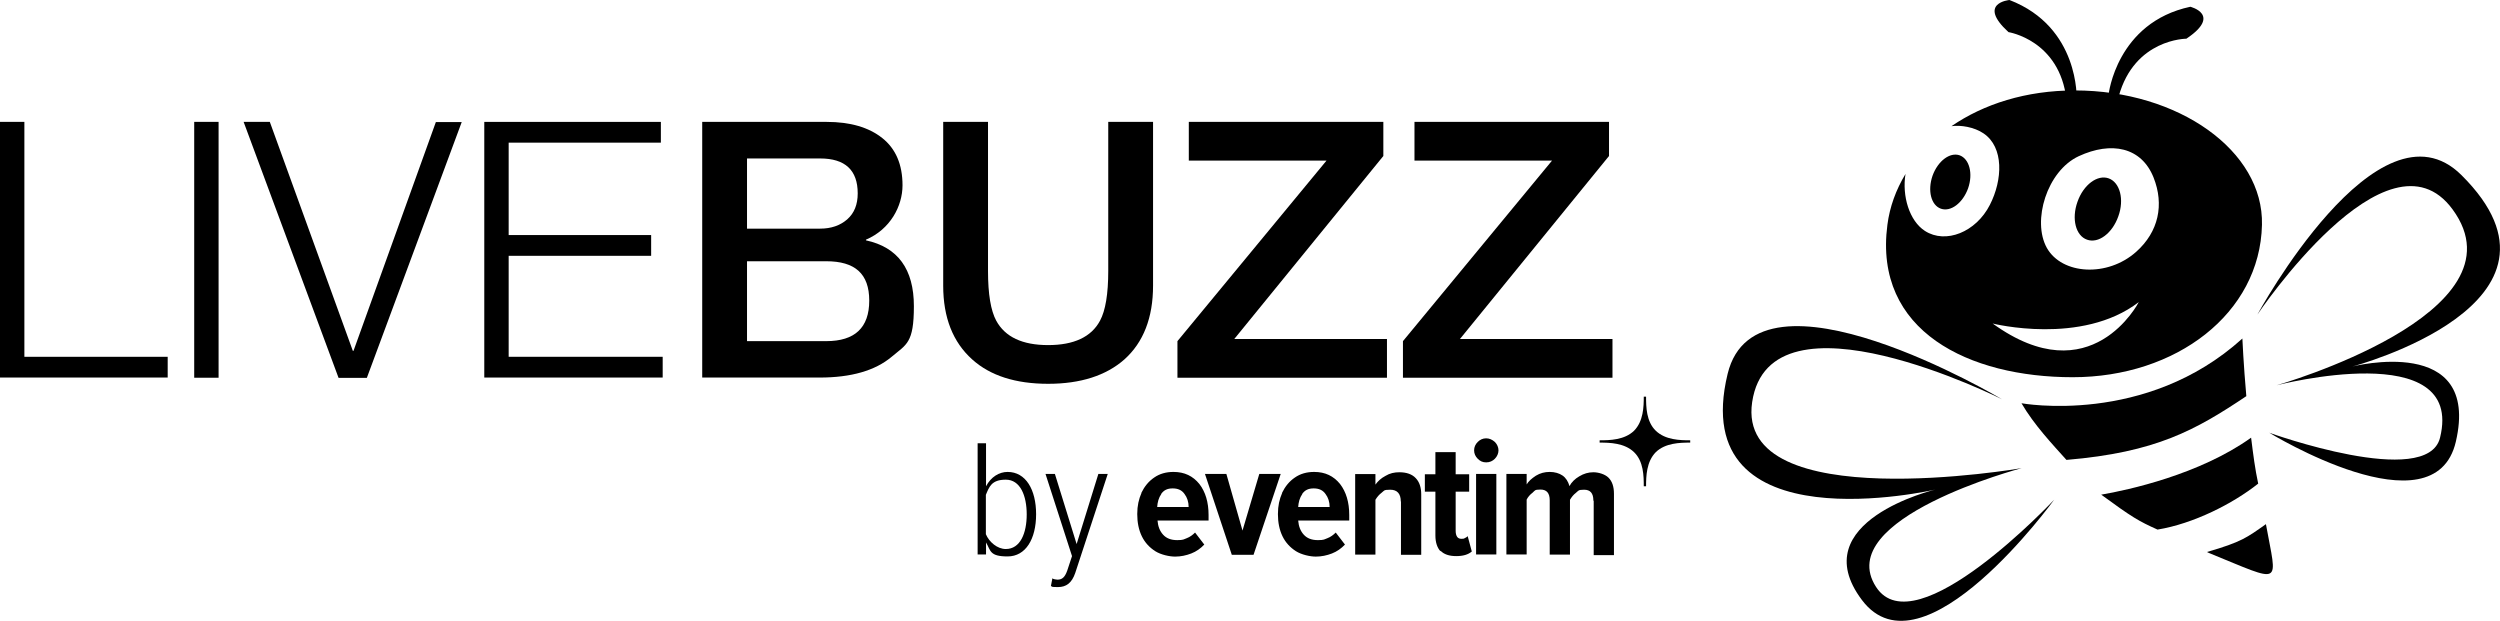
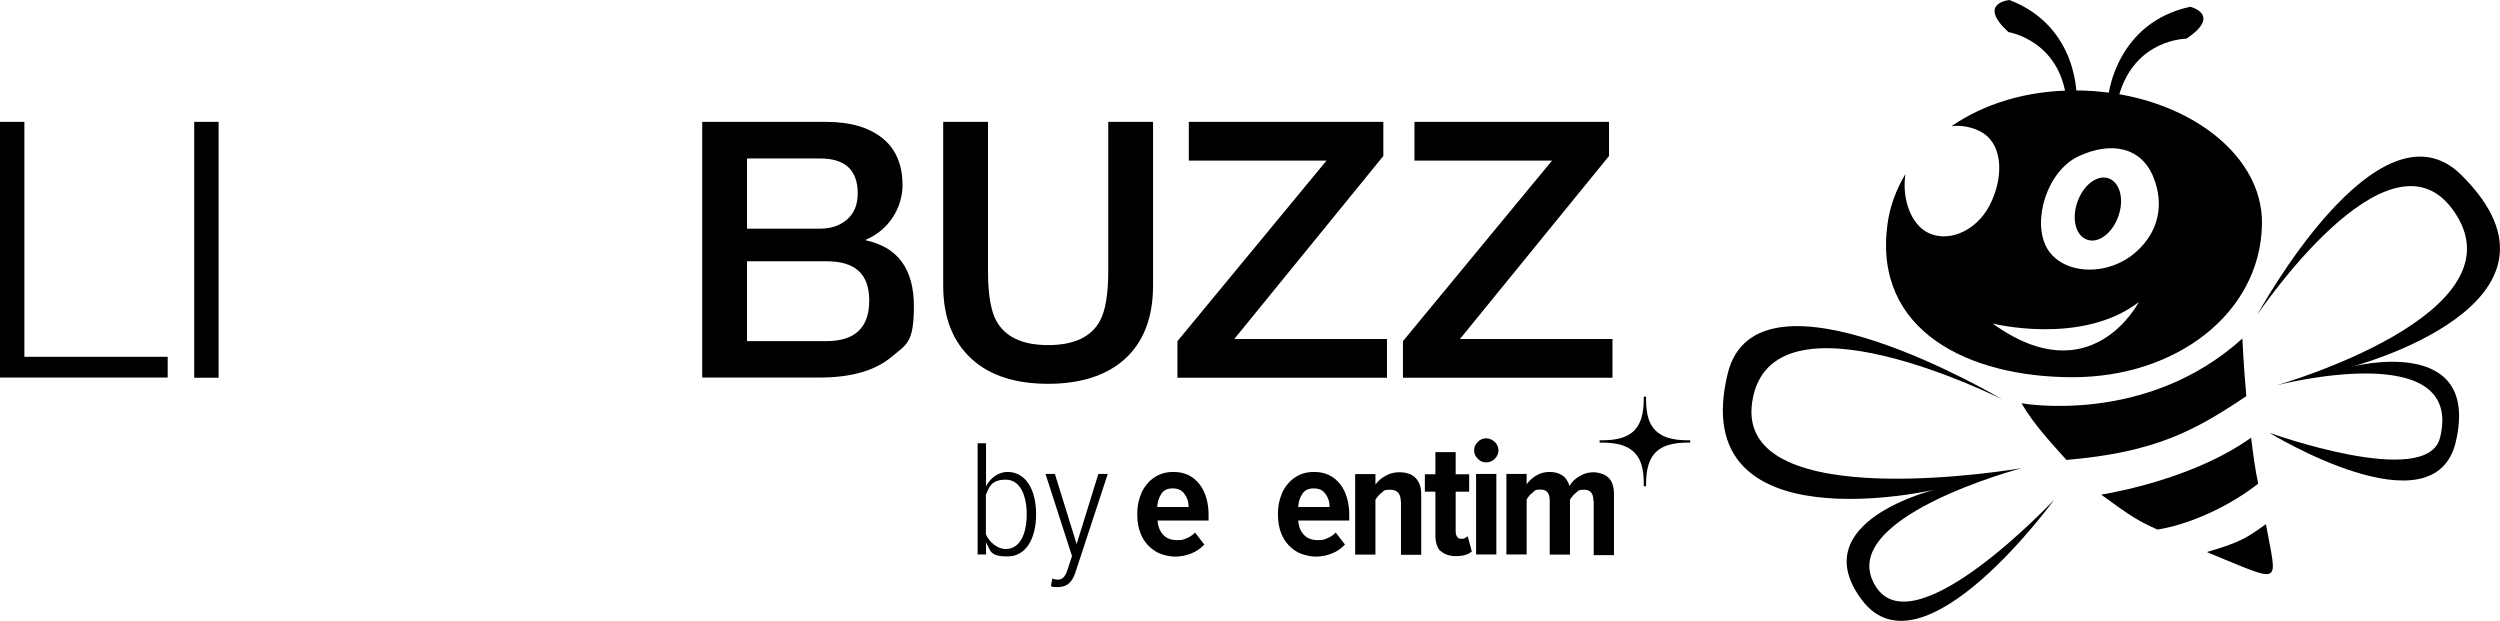
<svg xmlns="http://www.w3.org/2000/svg" id="Layer_1" version="1.1" viewBox="0 0 1517.7 376.9">
  <defs>
    <style>
      .st0 {
        isolation: isolate;
      }
    </style>
  </defs>
  <g>
    <path d="M1363.7,240.5c-1.7-19.1-2.4-35-2.4-35-58.7,53.2-134.1,39.3-134.1,39.3,7.7,13.2,18.7,24.8,27.3,34.4,54.5-4.6,78.4-18.1,109.2-38.7h0Z" />
    <path d="M1309.8,321.5c21.9-3.6,45.7-15.7,61.1-27.9-1.9-8.9-3-17.4-4.3-27.9-31.3,22.4-74.7,31.8-91,34.6,18.7,13.7,22.8,16.1,34.2,21.2h0Z" />
    <path d="M1339.8,335.1c.3.1.9.5,1.2.6,45.7,18.6,41.4,20.3,34.6-17.5-11.5,8.1-14.7,10.8-35.8,16.9h0Z" />
  </g>
  <path d="M1280.1,57.3s4.8-43.6,49.6-53.2c0,0,19.4,4.8-2.4,19.4,0,0-31.5,0-41.1,35.1l-6.1-1.3Z" />
  <path d="M1260.7,60.2S1262.6,16.4,1219.9,0c0,0-19.9,1.8-.6,19.5,0,0,31.1,4.8,35.2,41l6.2-.3Z" />
  <path d="M1247.1,303.3s-79.9,110.2-116.8,60.9c-35.9-47.8,44.6-67,44.6-67,0,0-151.6,35.3-126.1-70.2,17.7-73.3,166.6,15.4,166.6,15.4,0,0-140.9-70.9-151.7,1.7-10.4,70.2,163.6,40.1,163.6,40.1,0,0-115.3,30.5-88.4,72.1,23.9,37,108.2-53,108.2-53h0Z" />
  <path d="M1377.6,262.7s100.3,61.5,113.3,5.4c15.2-65.6-62.8-45.6-62.8-45.6,0,0,144.8-38.2,66.2-116.2-50.6-50.3-123.9,84.7-123.9,84.7,0,0,79-117.8,118.5-63.9,46.4,63.2-106.8,106.8-106.8,106.8,0,0,114.4-29.7,99.2,31.8-7.7,31.6-103.7-3-103.7-3h0Z" />
  <path d="M1286,131.3c-3.6,10.3-12.1,16.7-19,14.2-6.9-2.4-9.5-12.7-5.8-23,3.6-10.3,12.1-16.7,19-14.2,6.8,2.5,9.5,12.8,5.8,23Z" />
-   <path d="M1194.8,114.3c-3.2,8.9-10.5,14.5-16.5,12.4s-8.2-11-5.1-20c3.2-8.9,10.5-14.5,16.5-12.4,5.9,2.2,8.2,11.1,5.1,20Z" />
  <path d="M1259.6,54.9c-29.7,0-55.4,8.3-74.9,21.7,5.5-.8,13.8.5,19.5,4.4,12.4,8.4,11.6,28.2,3.8,43.4-8.4,16.5-26.8,23.9-39.4,15.8-9.5-6.1-14-21.3-11.8-34.6-5.8,9.6-9.6,20-11,30.9-8.5,64.7,49.7,92.5,112.5,92.5s113.7-38.7,114.9-92.5c1.1-45-50.8-81.6-113.6-81.6h0ZM1242.6,150.5c-9.1-16.3,0-46.7,19.4-55.7,19.7-9.1,38-5.6,45.4,13,6.5,16.4,3.1,32.9-10.6,45.1-17.4,15.5-45,13.9-54.2-2.4h0ZM1209.7,196.4s54,13.6,88.7-13c0,0-28.8,56.3-88.7,13Z" />
  <g>
    <path d="M0,229.3V74h14.8v142.6h87v12.6H0Z" />
    <path d="M117.9,229.3V74h14.8v155.3s-14.8,0-14.8,0Z" />
-     <path d="M205.5,229.3l-57.6-155.3h15.9l50.4,139h.4l50-138.9h15.7l-57.6,155.3h-17.2,0Z" />
-     <path d="M294,229.3V74h107.2v12.6h-92.4v56.1h86.5v12.6h-86.5v61.3h93.5v12.6h-108.3Z" />
    <path d="M426.3,229.3V74h75.5c14.4,0,25.6,3.3,33.8,9.8s12.3,16.1,12.3,28.7-7.4,26.7-22.2,33v.4c19.4,4.2,29.1,17.5,29.1,40s-4.5,23.1-13.5,30.7c-10,8.4-24.6,12.6-43.7,12.6h-71.3,0ZM453.5,96.2v42.6h44.4c6.7,0,12.1-1.9,16.4-5.6,4.3-3.8,6.4-9,6.4-15.8,0-14.1-7.6-21.2-22.8-21.2h-44.4ZM453.5,158.6v48.5h48.1c17.4,0,26.1-8.2,26.1-24.6s-8.7-23.9-26.1-23.9h-48.1Z" />
    <path d="M572.6,173.4v-99.4h27.2v90.5c0,14.1,1.7,24.1,5,30.2,5.4,9.9,15.9,14.8,31.5,14.8s26.2-4.9,31.5-14.8c3.3-6.1,5-16.2,5-30.2v-90.5h27.2v99.4c0,19.4-5.8,34.4-17.4,44.8-11.1,9.8-26.6,14.8-46.3,14.8s-35.1-4.9-46.1-14.8c-11.7-10.5-17.6-25.4-17.6-44.8h0Z" />
    <path d="M721.7,97.5v-23.5h118.1v20.7l-90.5,111.1h92.7v23.5h-127.2v-22.2l90.5-109.6s-83.6,0-83.6,0Z" />
    <path d="M858.7,97.5v-23.5h118.1v20.7l-90.5,111.1h92.6v23.5h-127.2v-22.2l90.5-109.6h-83.5,0Z" />
  </g>
  <g>
    <path d="M992,274.5h0c5.8,5.6,5.9,14.5,5.9,20.7h1.4c0-6.1.2-14.9,5.9-20.7,5.8-5.6,14.6-5.8,20.9-5.8v-1.4c-6.2,0-15.1-.2-20.9-5.8-5.8-5.6-5.9-14.5-5.9-20.7h-1.4c0,6.1-.2,14.9-5.9,20.7-5.8,5.6-14.6,5.8-20.9,5.8v1.4c6.2,0,15.1.2,20.9,5.8h0Z" />
    <g>
      <path d="M692.9,299.2c1.9-3.9,4.4-7,7.8-9.3,3.3-2.3,7.2-3.4,11.7-3.4,6.7,0,11.8,2.5,15.7,7.3,3.7,4.8,5.6,11.1,5.6,18.8v3.4h-31c.3,3.6,1.4,6.4,3.4,8.6s4.8,3.3,8.6,3.3,3.9-.5,5.8-1.2,3.6-2,5-3.4l5.6,7.3c-2.2,2.3-4.8,4.2-7.9,5.4s-6.4,1.9-9.8,1.9-8.6-1.1-12.1-3.3c-3.4-2.2-6.2-5.1-8.1-9s-2.8-8.4-2.8-13.5.9-9,2.6-12.9h0v.2-.2ZM705,299.9c-1.6,2.3-2.3,5-2.5,7.9h19.1c0-3.1-.9-5.8-2.5-7.9-1.6-2.3-3.9-3.4-7.2-3.4s-5.4,1.1-7,3.4" />
-       <polygon points="764.5 287.7 754.3 322.1 744.5 287.7 731.5 287.7 747.8 336.8 761 336.8 777.5 287.7 764.5 287.7" />
      <path d="M778.3,299.2c1.9-3.9,4.4-7,7.8-9.3,3.3-2.3,7.2-3.4,11.7-3.4,6.7,0,11.8,2.5,15.7,7.3,3.7,4.8,5.6,11.1,5.6,18.8v3.4h-31c.3,3.6,1.4,6.4,3.4,8.6s4.8,3.3,8.6,3.3,3.9-.5,5.8-1.2,3.6-2,5-3.4l5.6,7.3c-2.2,2.3-4.8,4.2-7.9,5.4s-6.4,1.9-9.8,1.9-8.6-1.1-12.1-3.3c-3.4-2.2-6.2-5.1-8.1-9s-2.8-8.4-2.8-13.5.9-9,2.6-12.9h0v.2-.2ZM790.6,299.9c-1.6,2.3-2.3,5-2.5,7.9h19.1c0-3.1-.9-5.8-2.5-7.9-1.6-2.3-3.9-3.4-7.2-3.4s-5.4,1.1-7,3.4" />
      <path d="M850.4,304.5c0-4.8-2.2-7.2-6.4-7.2s-3.6.6-5.1,1.7c-1.6,1.2-2.8,2.6-3.9,4.4v33.3h-12.3v-48.9h12.3v6.4c1.4-2,3.4-3.9,6.1-5.3,2.6-1.6,5.4-2.2,8.4-2.2,4.4,0,7.8,1.2,10,3.6,2.2,2.3,3.3,5.6,3.3,9.8v36.7h-12.3v-32.2h0v-.2h0Z" />
      <path d="M874.5,334.7c-2-2.2-3.1-5.4-3.1-9.6v-26.6h-6.4v-10.6h6.4v-13.4h12.3v13.4h8.2v10.6h-8.2v23.7c0,1.6.3,2.8.9,3.7.6.9,1.6,1.2,2.6,1.2s1.4,0,2.2-.5c.6-.3,1.2-.6,1.6-1.1l2.5,9.3c-2.2,1.9-5.3,2.8-9.5,2.8s-7.5-1.1-9.5-3.3h0v.3h0Z" />
      <path d="M897.1,278.5c-1.4-1.4-2.2-3.1-2.2-5.1s.8-3.7,2.2-5.1,3.1-2.2,5.1-2.2,3.7.8,5.3,2.2c1.4,1.4,2.2,3.3,2.2,5.1s-.8,3.7-2.2,5.1-3.1,2.2-5.3,2.2-3.7-.8-5.1-2.2M896.1,287.7h12.3v48.9h-12.3v-48.9Z" />
      <path d="M967.3,303.8c0-4.4-1.9-6.5-5.6-6.5s-3.4.6-5,1.9c-1.6,1.2-2.6,2.6-3.6,4.2v33.3h-12.3v-33c0-4.4-1.9-6.5-5.6-6.5s-3.3.6-4.8,1.9c-1.6,1.2-2.8,2.6-3.6,4.2v33.3h-12.3v-48.9h12.3v6.4c1.1-1.9,3-3.6,5.6-5.3,2.6-1.6,5.4-2.3,8.4-2.3s5.8.8,7.8,2.2,3.4,3.6,4.2,6.4c1.2-2.3,3.3-4.4,5.9-5.9,2.8-1.7,5.6-2.5,8.6-2.5s7,1.1,9.2,3.3,3.3,5.4,3.3,9.8v37.2h-12.3v-33h-.2v-.2Z" />
      <g class="st0">
        <g class="st0">
          <path d="M593.5,336.6v-67.5h5.1v26.1c3-5.7,8-8.7,13.1-8.7,11,0,17.3,10.7,17.3,25.7s-6.3,25.6-17.3,25.6-10.2-3.5-13.1-8.5v7.3h-5.1ZM598.5,324.3c2,4.8,7,9,12.1,9,8.8,0,12.7-9.6,12.7-21s-3.9-21.1-12.7-21.1-10.1,4.5-12.1,9.2v24h0Z" />
          <path d="M638.7,351.1c.9.5,2.4.8,3.2.8,2.8,0,4.5-1.3,6-5.5l2.9-8.8-16.1-49.9h5.7l13.2,42.6,13.2-42.6h5.7l-19.7,60c-2.1,6.3-5.6,8.7-10.5,8.7s-3.3-.3-4.3-.7l.9-4.7h-.2Z" />
        </g>
      </g>
    </g>
  </g>
</svg>